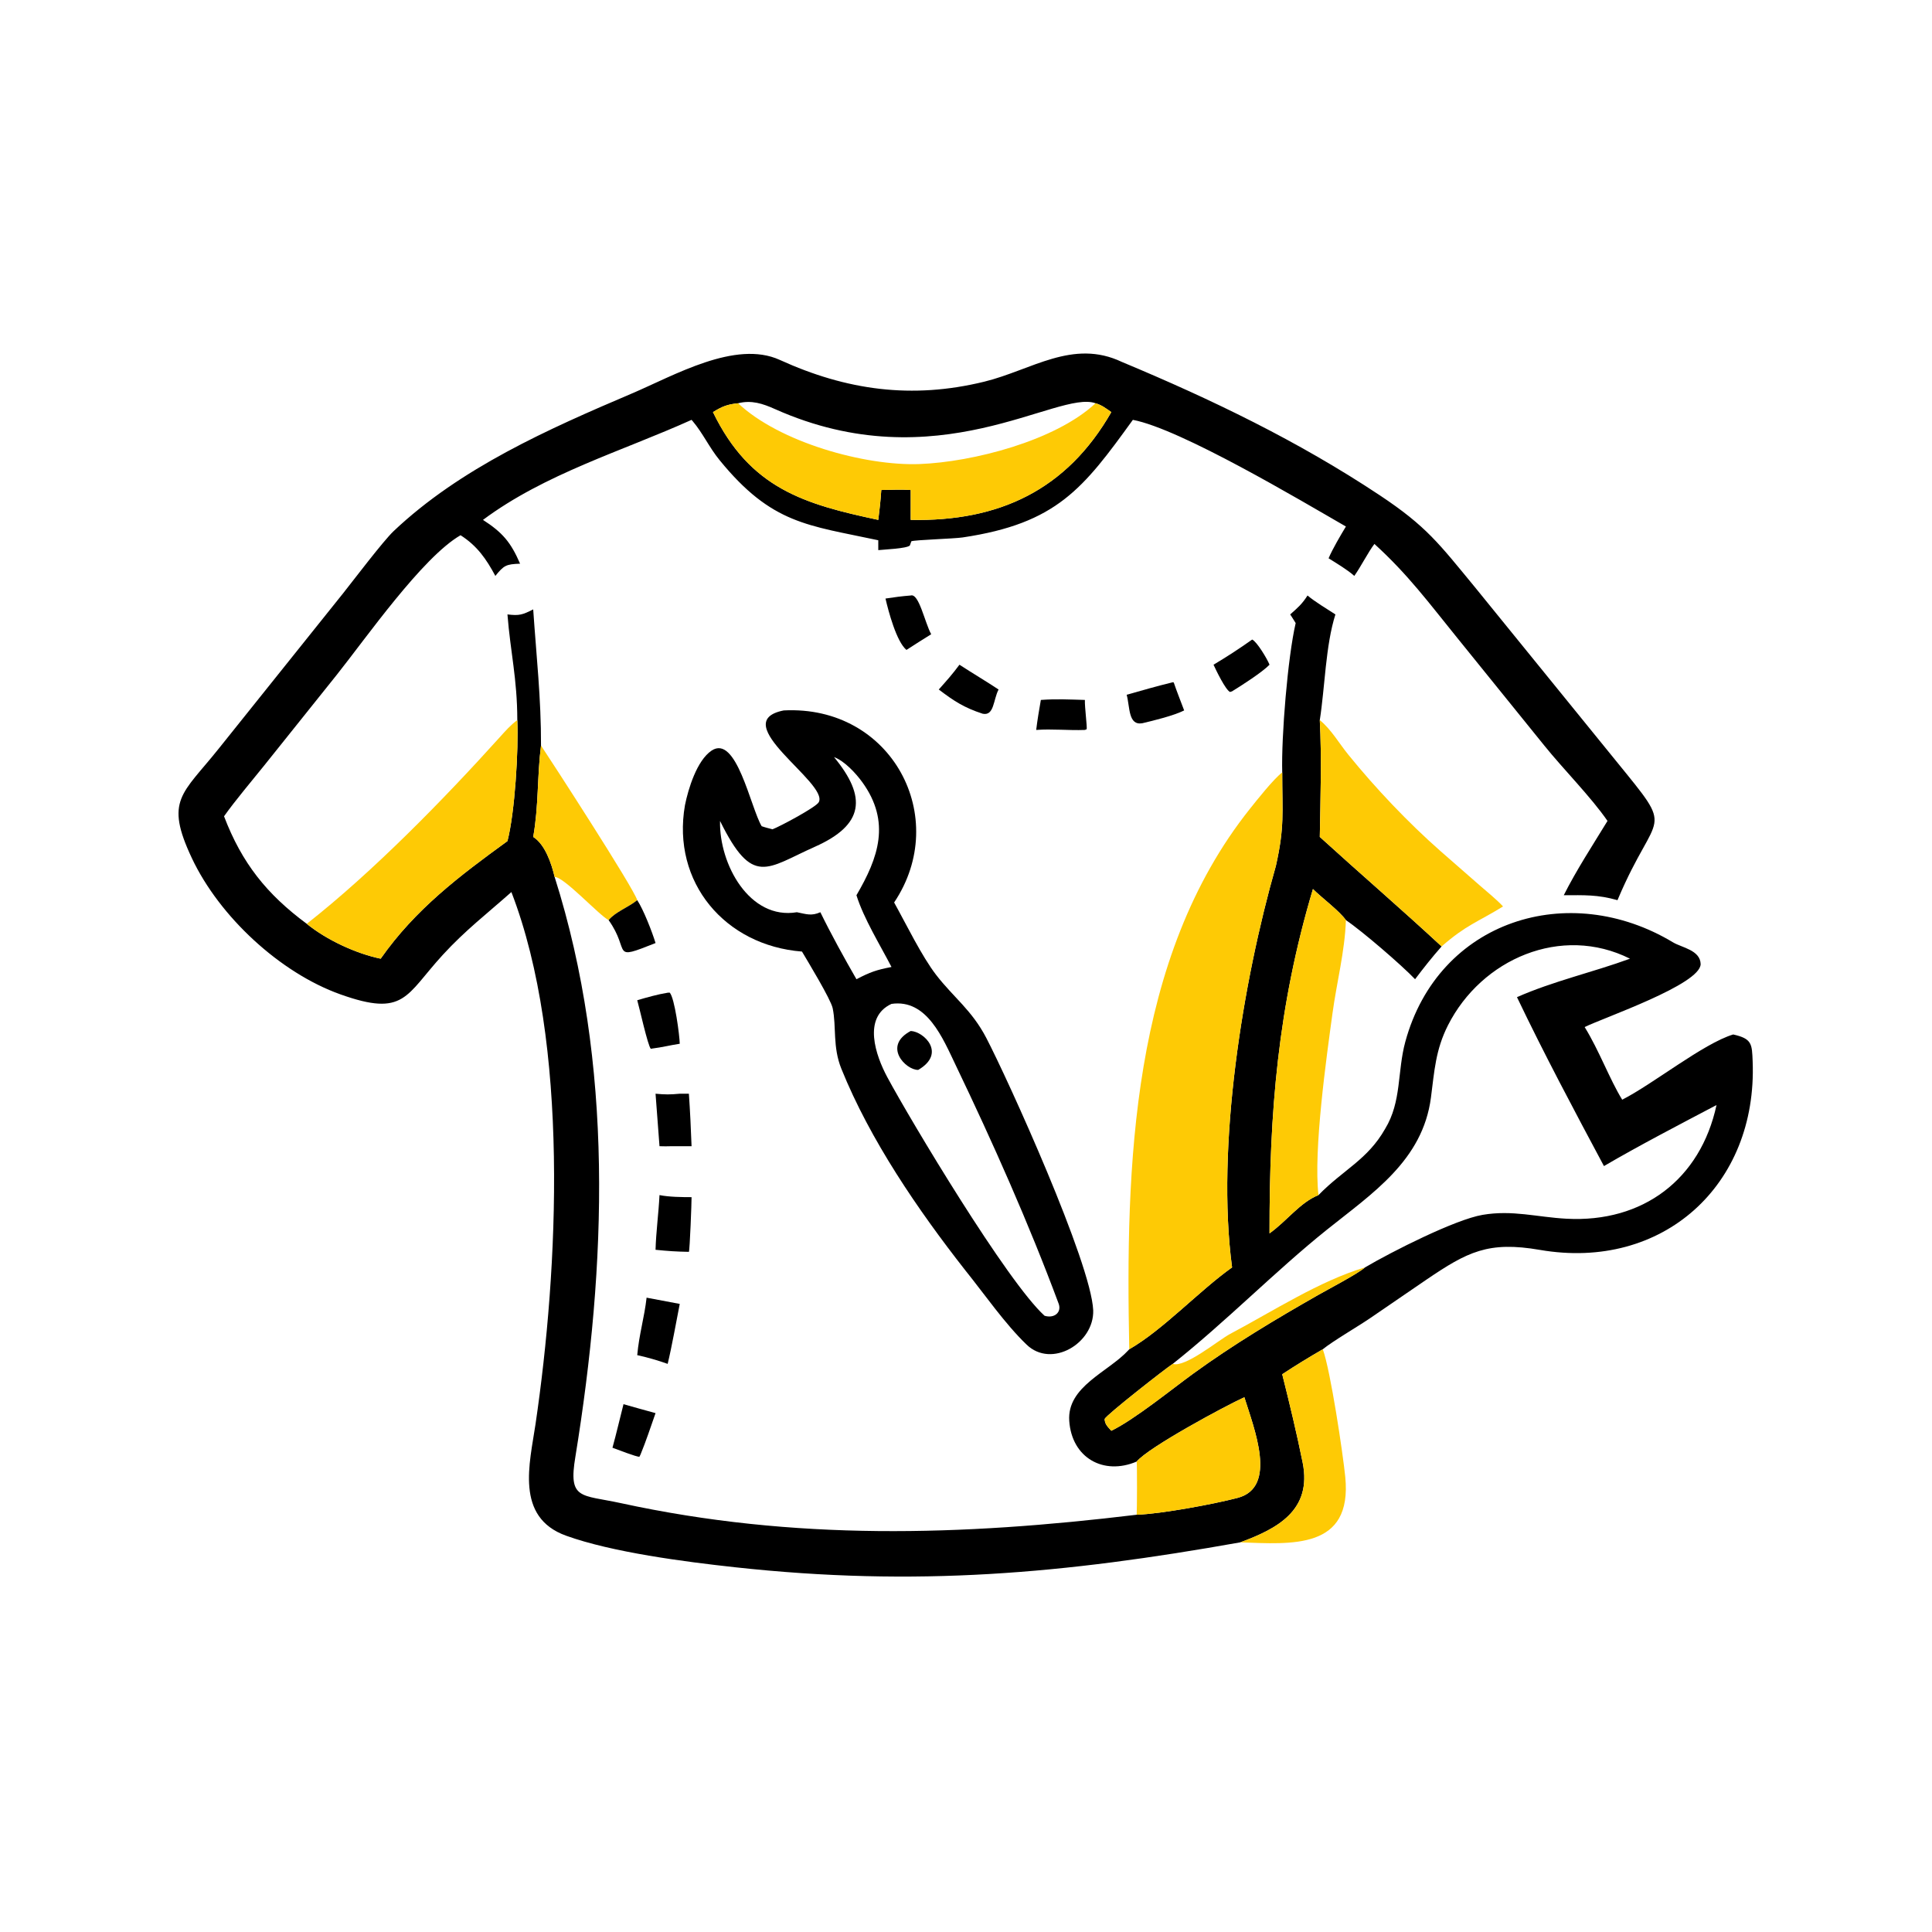
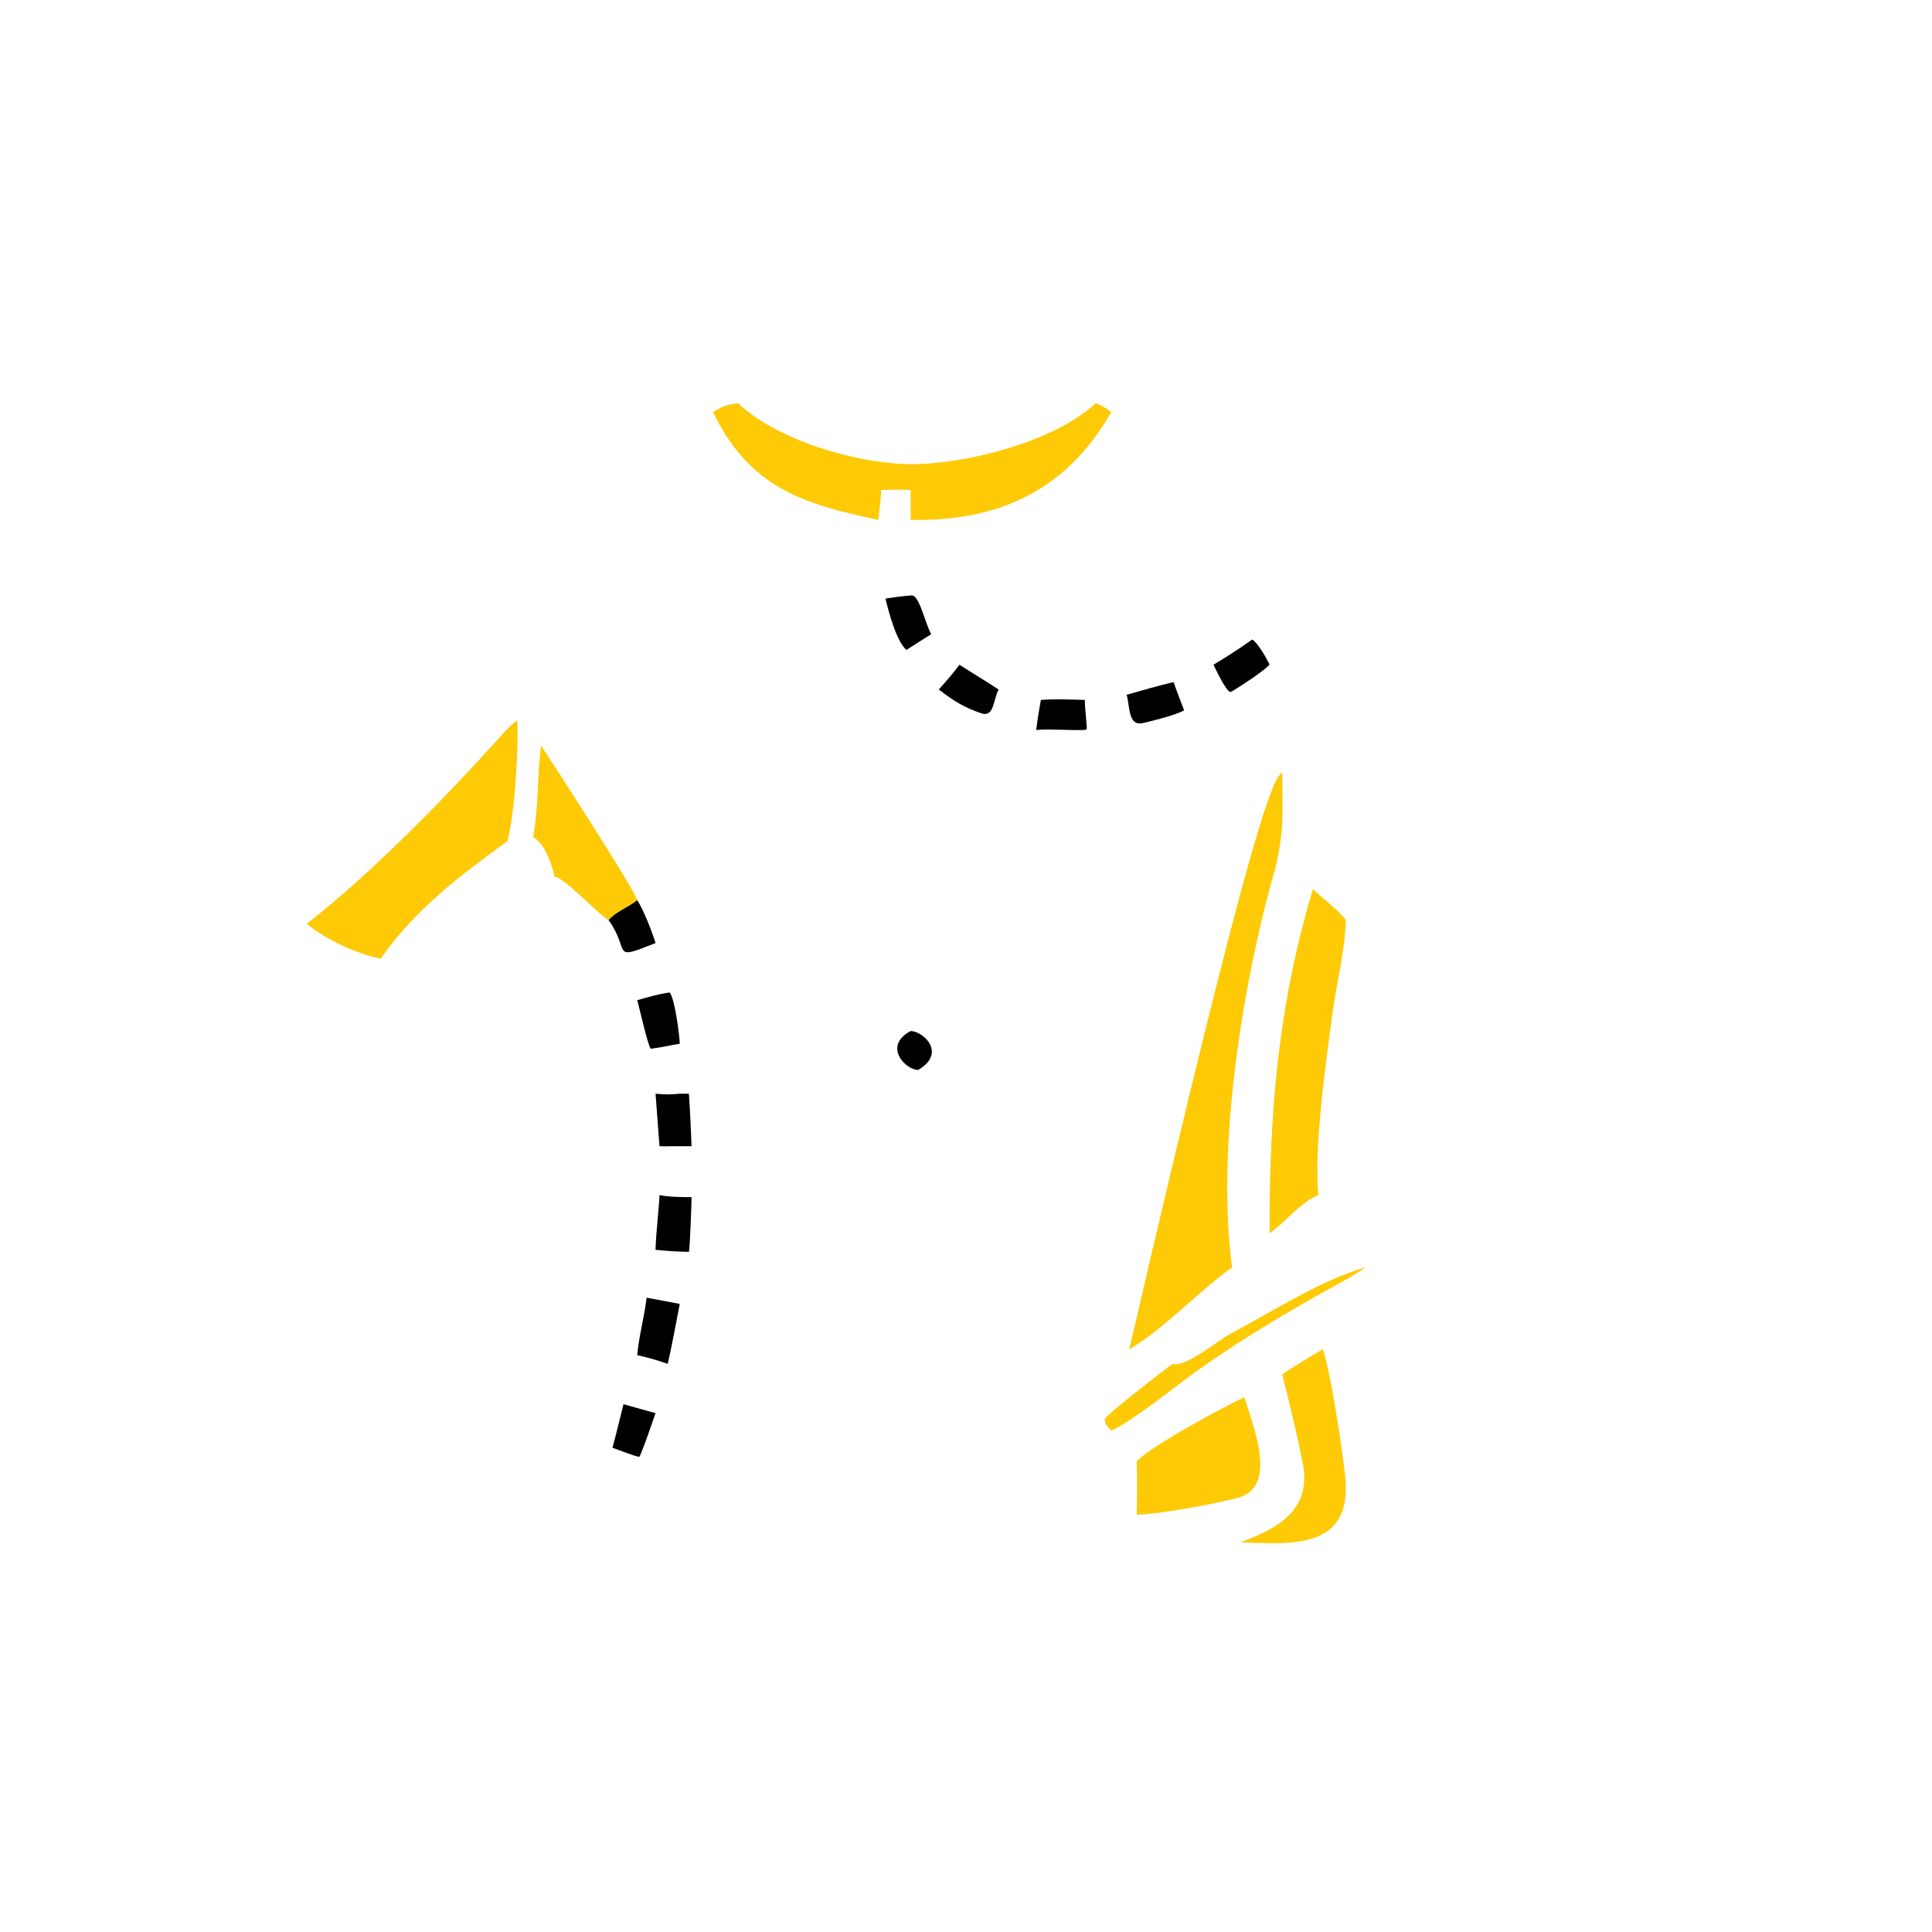
<svg xmlns="http://www.w3.org/2000/svg" width="1024" height="1024" viewBox="0 0 1024 1024">
-   <path transform="scale(2 2)" d="M137.092 190.828C137.07 179.812 135.276 172.916 134.48 162.829C137.632 163.205 138.445 162.94 141.304 161.496C142.142 173.887 143.412 185.059 143.373 197.57C142.346 205.605 142.76 213.747 141.304 221.796C144.488 223.792 146.182 228.951 146.988 232.421C162.709 281.951 160.734 335.225 152.489 386.014C150.55 397.543 153.904 396.036 164.536 398.348C210.551 408.351 254.688 407.043 301.23 401.422C307.798 401.2 321.796 398.579 327.991 396.952C338.651 394.152 332.338 378.564 329.766 370.284C324.793 372.543 304.425 383.493 301.23 387.328C292.433 391.075 284.024 386.326 283.362 376.547C282.743 367.418 293.654 363.649 299.013 357.846L299.266 357.569C308.252 352.401 317.722 342.133 326.512 335.871C322.239 303.802 329.318 260.269 338.125 229.461C340.457 219.086 339.799 215.452 339.804 204.709C339.544 195.182 341.255 174.243 343.366 165.123C342.929 164.376 342.386 163.567 341.916 162.829C343.903 161.08 345.098 160.043 346.509 157.812C348.27 159.331 351.825 161.496 353.899 162.829C351.282 171.04 351.112 182.212 349.758 190.828C350.28 200.517 349.932 212.079 349.758 221.796C360.342 231.426 371.638 241.162 382.036 250.812C379.479 253.712 377.338 256.43 375.011 259.503C371.448 255.757 360.909 246.683 356.682 243.845C355.008 241.434 350.296 237.948 347.943 235.602C338.617 266.825 336.393 294.845 336.437 326.854C341.099 323.515 344.521 318.664 349.41 316.712C356.053 309.915 362.403 307.36 367.06 299.173C371.487 291.93 370.261 283.995 372.426 276.065C381.215 243.857 415.74 233.094 443.378 249.739C445.667 251.118 450.595 251.776 450.69 255.493C450.627 260.902 425.057 269.663 419.947 272.18C423.774 278.341 426.565 286.029 429.901 291.432C438.104 287.26 451.404 276.542 459.313 274.146C464.338 275.261 464.291 276.685 464.471 281.299C465.753 314.114 440.634 336.848 408.099 331.237C394.4 328.874 388.921 331.715 377.938 339.173L362.955 349.425C359.729 351.617 353.177 355.426 350.554 357.569C346.969 359.646 343.258 361.9 339.804 364.19C341.735 371.906 343.636 379.768 345.213 387.568C347.795 400.343 338.323 405.186 328.668 408.741C281.948 417.066 242.774 420.586 194.708 415.33C181.489 413.884 162.293 411.402 150.009 406.972C136.412 402.068 140.396 387.737 141.913 377.447C147.985 336.251 150.967 276.412 135.524 236.403C129.088 242.113 123.296 246.559 117.356 253.034C107.441 263.841 107.294 269.6 90.234 263.525C74.182 257.809 58.122 242.868 50.841 227.409C43.572 211.975 48.293 210.513 57.948 198.415L90.974 157.171C93.8 153.61 101.458 143.495 104.3 140.767C121.989 124.029 145.317 113.703 167.442 104.285C178.69 99.497 194.912 90.027 206.645 95.377C224.311 103.432 241.67 105.847 260.846 101.147C273.382 98.075 284.279 89.73 297.304 95.914C321.174 105.883 343.98 116.869 365.592 131.215C378.079 139.505 381.342 144.065 390.809 155.535L428.254 201.64C444.303 221.391 439.076 213.928 428.797 238.212L428.655 238.555C423.419 237.06 419.798 237.23 414.412 237.247C417.729 230.639 422.141 223.881 426.005 217.555C421.616 211.184 414.288 203.835 409.236 197.555L386.163 169.017C378.607 159.692 373.149 152.264 364.235 144.15C362.554 146.36 360.768 149.965 358.908 152.623C357.054 150.964 354.229 149.3 352.089 147.952C353.131 145.492 355.298 141.811 356.682 139.532C344.762 132.672 312.947 113.691 300.221 111.264C287.065 129.471 280.074 138.71 255.104 142.428C252.824 142.768 242.438 143.075 241.519 143.442L241.117 144.566C240.232 145.384 234.364 145.614 232.753 145.789L232.753 143.174C214.075 139.161 204.578 138.95 190.719 121.967C187.941 118.564 186.262 114.787 183.585 111.63L183.271 111.264C164.906 119.558 144.464 125.513 127.995 137.775C133.148 141.103 135.355 143.661 137.828 149.383C134.095 149.517 133.546 149.823 131.272 152.623C128.884 148.152 126.451 144.648 122.051 141.841C111.935 147.673 96.9 169.239 89.199 178.892L70.056 202.815C66.829 206.84 62.253 212.235 59.373 216.327C64.102 228.73 70.686 236.966 81.296 244.82C86.518 249.071 94.296 252.691 100.882 254.063C110.091 240.935 121.73 232.158 134.48 222.9C136.456 215.316 137.444 198.593 137.092 190.828ZM195.609 106.868C192.769 107.159 191.426 107.687 188.944 109.213C198.795 129.545 213.319 133.639 232.753 137.775C233.097 135.022 233.372 132.637 233.551 129.856C236.006 129.814 238.932 129.689 241.345 129.856L241.345 137.775C264.706 138.258 282.682 129.878 294.51 109.213C293.102 108.233 291.997 107.347 290.329 106.868C280.322 103.225 248.409 127.635 205.383 108.411C202.133 106.959 199.133 105.964 195.609 106.868ZM361.742 335.871C368.885 331.675 385.649 323.181 392.899 321.95C400.856 320.599 407.228 322.547 415.137 322.974C435.383 324.067 450.638 312.548 454.896 292.848C445.312 297.894 434.303 303.612 425.066 309.024C417.174 294.275 409.232 279.353 402.014 264.258C411.582 260.025 422.141 257.657 431.964 254.063C413.745 244.941 392.633 254.154 383.739 271.691C380.425 278.226 380.133 283.846 379.213 290.877C377.026 307.587 363.616 316.286 351.579 325.938C338.006 336.82 324.977 350.175 310.79 361.441C308.941 362.63 293.196 374.956 292.745 376.041C292.772 377.452 293.587 378.135 294.51 379.171C300.603 376.228 310.592 368.11 316.236 364.013C326.797 356.346 337.967 349.656 349.294 343.205C351.98 341.675 359.946 337.505 361.742 335.871Z" />
  <path fill="#FECA05" transform="scale(2 2)" d="M188.944 109.213C191.426 107.687 192.769 107.159 195.609 106.868C206.548 117.195 229.152 123.525 243.699 122.978C257.729 122.449 279.666 116.837 290.329 106.868C291.997 107.347 293.102 108.233 294.51 109.213C282.682 129.878 264.706 138.258 241.345 137.775L241.345 129.856C238.932 129.689 236.006 129.814 233.551 129.856C233.372 132.637 233.097 135.022 232.753 137.775C213.319 133.639 198.795 129.545 188.944 109.213Z" />
  <path transform="scale(2 2)" d="M234.665 158.621C237.022 158.263 238.949 157.999 241.345 157.812C243.537 157.158 245.036 164.877 246.774 168.081C244.603 169.402 242.372 170.866 240.219 172.235C237.584 170.072 235.432 161.966 234.665 158.621Z" />
  <path transform="scale(2 2)" d="M321.595 176.157C325.429 173.864 328.199 172.056 331.84 169.488C333.097 170.045 335.866 174.675 336.437 176.157C334.503 178.154 329.009 181.68 326.512 183.206L325.972 183.383C324.756 182.805 322.24 177.565 321.595 176.157Z" />
  <path transform="scale(2 2)" d="M248.783 182.727C250.826 180.435 252.442 178.628 254.265 176.157C257.719 178.405 261.292 180.516 264.635 182.727C263.203 185.439 263.49 189.788 260.419 189.145C255.502 187.544 252.828 185.798 248.783 182.727Z" />
  <path transform="scale(2 2)" d="M298.581 184.119C302.664 182.958 306.661 181.813 310.79 180.807L311.057 180.865C311.847 183.232 312.932 185.896 313.814 188.27C311.038 189.662 305.821 190.934 302.691 191.674C298.963 192.279 299.473 187.422 298.581 184.119Z" />
  <path transform="scale(2 2)" d="M274.602 193.443C274.922 190.778 275.377 188.135 275.836 185.492C279.902 185.183 283.461 185.378 287.507 185.492C287.432 187.362 288.138 192.616 287.977 193.257L287.507 193.443C283.19 193.609 278.779 193.12 274.602 193.443Z" />
-   <path transform="scale(2 2)" d="M204.727 219.771C206.785 218.978 216.29 213.907 216.987 212.585C219.668 207.498 192.232 191.34 207.698 188.27C236.358 186.798 252.048 216.662 236.954 239.166C240.099 244.816 244.272 253.425 248.121 258.401C252.712 264.336 257.526 267.679 261.372 275.053C267.162 286.153 289.164 334.675 289.711 347.239C289.984 355.98 278.698 362.714 272.077 356.356C266.302 350.812 260.931 343.002 255.764 336.584C243.286 320.659 230.589 302.118 222.973 283.242C220.61 277.386 221.697 272.139 220.67 267.193C220.179 264.825 214.004 254.663 212.532 252.174C192.17 250.59 177.947 233.858 181.521 213.391C182.394 209.032 184.675 201.573 188.537 198.944C195.155 194.439 198.896 214.005 201.848 218.953C202.736 219.275 203.804 219.527 204.727 219.771ZM221.025 200.637C229.831 211.297 228.959 218.613 215.954 224.401C203.161 230.096 199.47 235.123 190.816 217.555C190.561 229.057 198.66 243.856 211.189 241.75C213.721 242.263 215.036 242.802 217.404 241.75C220.157 247.403 223.819 254.053 226.966 259.503C230.635 257.604 232.21 257.047 236.254 256.26C233.23 250.421 228.889 243.406 226.966 237.247C232.806 227.295 236.133 217.829 228.523 207.294C226.843 204.968 223.782 201.635 221.025 200.637ZM236.254 266.042C228.502 269.63 232.103 279.81 235.14 285.457C241.353 297.013 266.933 339.749 276.821 348.692C279.415 349.473 281.405 347.777 280.552 345.483C272.589 324.081 263.121 302.82 253.254 282.245C249.86 275.17 245.646 264.672 236.254 266.042Z" />
  <path fill="#FECA05" transform="scale(2 2)" d="M81.296 244.82C98.751 231.131 117.573 211.866 132.426 195.39C133.917 193.736 135.295 192.155 137.092 190.828C137.444 198.593 136.456 215.316 134.48 222.9C121.73 232.158 110.091 240.935 100.882 254.063C94.296 252.691 86.518 249.071 81.296 244.82Z" />
-   <path fill="#FECA05" transform="scale(2 2)" d="M349.758 190.828C352.862 193.399 354.798 196.898 357.323 200.007C364.586 208.95 373.133 217.965 381.768 225.57L392.011 234.526C393.66 235.956 396.983 238.7 398.319 240.225C391.49 244.424 388.635 245.059 382.036 250.812C371.638 241.162 360.342 231.426 349.758 221.796C349.932 212.079 350.28 200.517 349.758 190.828Z" />
  <path fill="#FECA05" transform="scale(2 2)" d="M141.304 221.796C142.76 213.747 142.346 205.605 143.373 197.57C146.195 201.809 167.854 235.208 168.875 238.555C166.435 240.517 163.058 241.671 161.294 243.845C158.774 242.566 149.365 232.27 146.988 232.421C146.182 228.951 144.488 223.792 141.304 221.796Z" />
-   <path fill="#FECA05" transform="scale(2 2)" d="M299.266 357.569C298.281 309.081 299.715 253.956 331.195 214.401C332.993 212.143 337.635 206.286 339.804 204.709C339.799 215.452 340.457 219.086 338.125 229.461C329.318 260.269 322.239 303.802 326.512 335.871C317.722 342.133 308.252 352.401 299.266 357.569Z" />
+   <path fill="#FECA05" transform="scale(2 2)" d="M299.266 357.569C332.993 212.143 337.635 206.286 339.804 204.709C339.799 215.452 340.457 219.086 338.125 229.461C329.318 260.269 322.239 303.802 326.512 335.871C317.722 342.133 308.252 352.401 299.266 357.569Z" />
  <path fill="#FECA05" transform="scale(2 2)" d="M347.943 235.602C350.296 237.948 355.008 241.434 356.682 243.845C356.383 252.232 354.258 260.224 353.124 268.539C351.514 280.342 348.05 304.86 349.41 316.712C344.521 318.664 341.099 323.515 336.437 326.854C336.393 294.845 338.617 266.825 347.943 235.602Z" />
  <path transform="scale(2 2)" d="M161.294 243.845C163.058 241.671 166.435 240.517 168.875 238.555C170.488 240.967 172.851 247.015 173.726 249.918C161.584 254.741 167.264 252.243 161.294 243.845Z" />
  <path transform="scale(2 2)" d="M168.875 265.072C171.478 264.307 174.268 263.517 176.939 263.081L177.476 263.052C178.802 264.455 180.105 274.46 180.14 276.605C177.631 276.985 175.452 277.557 172.809 277.882L172.478 277.946C171.703 277.254 169.369 266.691 168.875 265.072Z" />
  <path transform="scale(2 2)" d="M243.338 283.535C240.044 283.606 233.834 277.224 241.345 273.223C244.807 273.341 250.877 279.133 243.338 283.535Z" />
  <path transform="scale(2 2)" d="M173.726 289.847C176.332 290.088 177.551 290.087 180.14 289.847L182.563 289.847C182.902 294.785 183.086 298.855 183.271 303.757L177.996 303.757C176.91 303.817 175.86 303.778 174.774 303.757L173.726 289.847Z" />
  <path transform="scale(2 2)" d="M173.726 331.208C173.845 326.621 174.544 321.434 174.774 316.712C177.347 317.225 180.631 317.254 183.271 317.259C183.296 318.529 182.806 331.214 182.563 331.751C179.102 331.689 177.131 331.55 173.726 331.208Z" />
  <path fill="#FECA05" transform="scale(2 2)" d="M310.79 361.441C314.073 362.523 322.926 355.123 326.012 353.491C337.139 347.607 349.682 339.45 361.742 335.871C359.946 337.505 351.98 341.675 349.294 343.205C337.967 349.656 326.797 356.346 316.236 364.013C310.592 368.11 300.603 376.228 294.51 379.171C293.587 378.135 292.772 377.452 292.745 376.041C293.196 374.956 308.941 362.63 310.79 361.441Z" />
  <path transform="scale(2 2)" d="M168.875 359.127C169.348 353.717 170.781 349.067 171.353 343.895L180.14 345.552C179.21 350.293 178.041 356.883 176.939 361.441C174.558 360.582 171.349 359.645 168.875 359.127Z" />
  <path fill="#FECA05" transform="scale(2 2)" d="M339.804 364.19C343.258 361.9 346.969 359.646 350.554 357.569C352.616 363.198 355.909 385.348 356.509 391.399C358.425 410.718 342.323 409.209 328.668 408.741C338.323 405.186 347.795 400.343 345.213 387.568C343.636 379.768 341.735 371.906 339.804 364.19Z" />
  <path fill="#FECA05" transform="scale(2 2)" d="M301.23 387.328C304.425 383.493 324.793 372.543 329.766 370.284C332.338 378.564 338.651 394.152 327.991 396.952C321.796 398.579 307.798 401.2 301.23 401.422C301.325 400.217 301.364 388.38 301.23 387.328Z" />
  <path transform="scale(2 2)" d="M162.309 383.662C163.348 379.942 164.259 375.9 165.235 372.124C168.051 372.941 170.899 373.712 173.726 374.495C172.475 378.058 171.17 382.017 169.739 385.475L169.455 386.047C168.753 386.156 163.434 384.059 162.309 383.662Z" />
</svg>